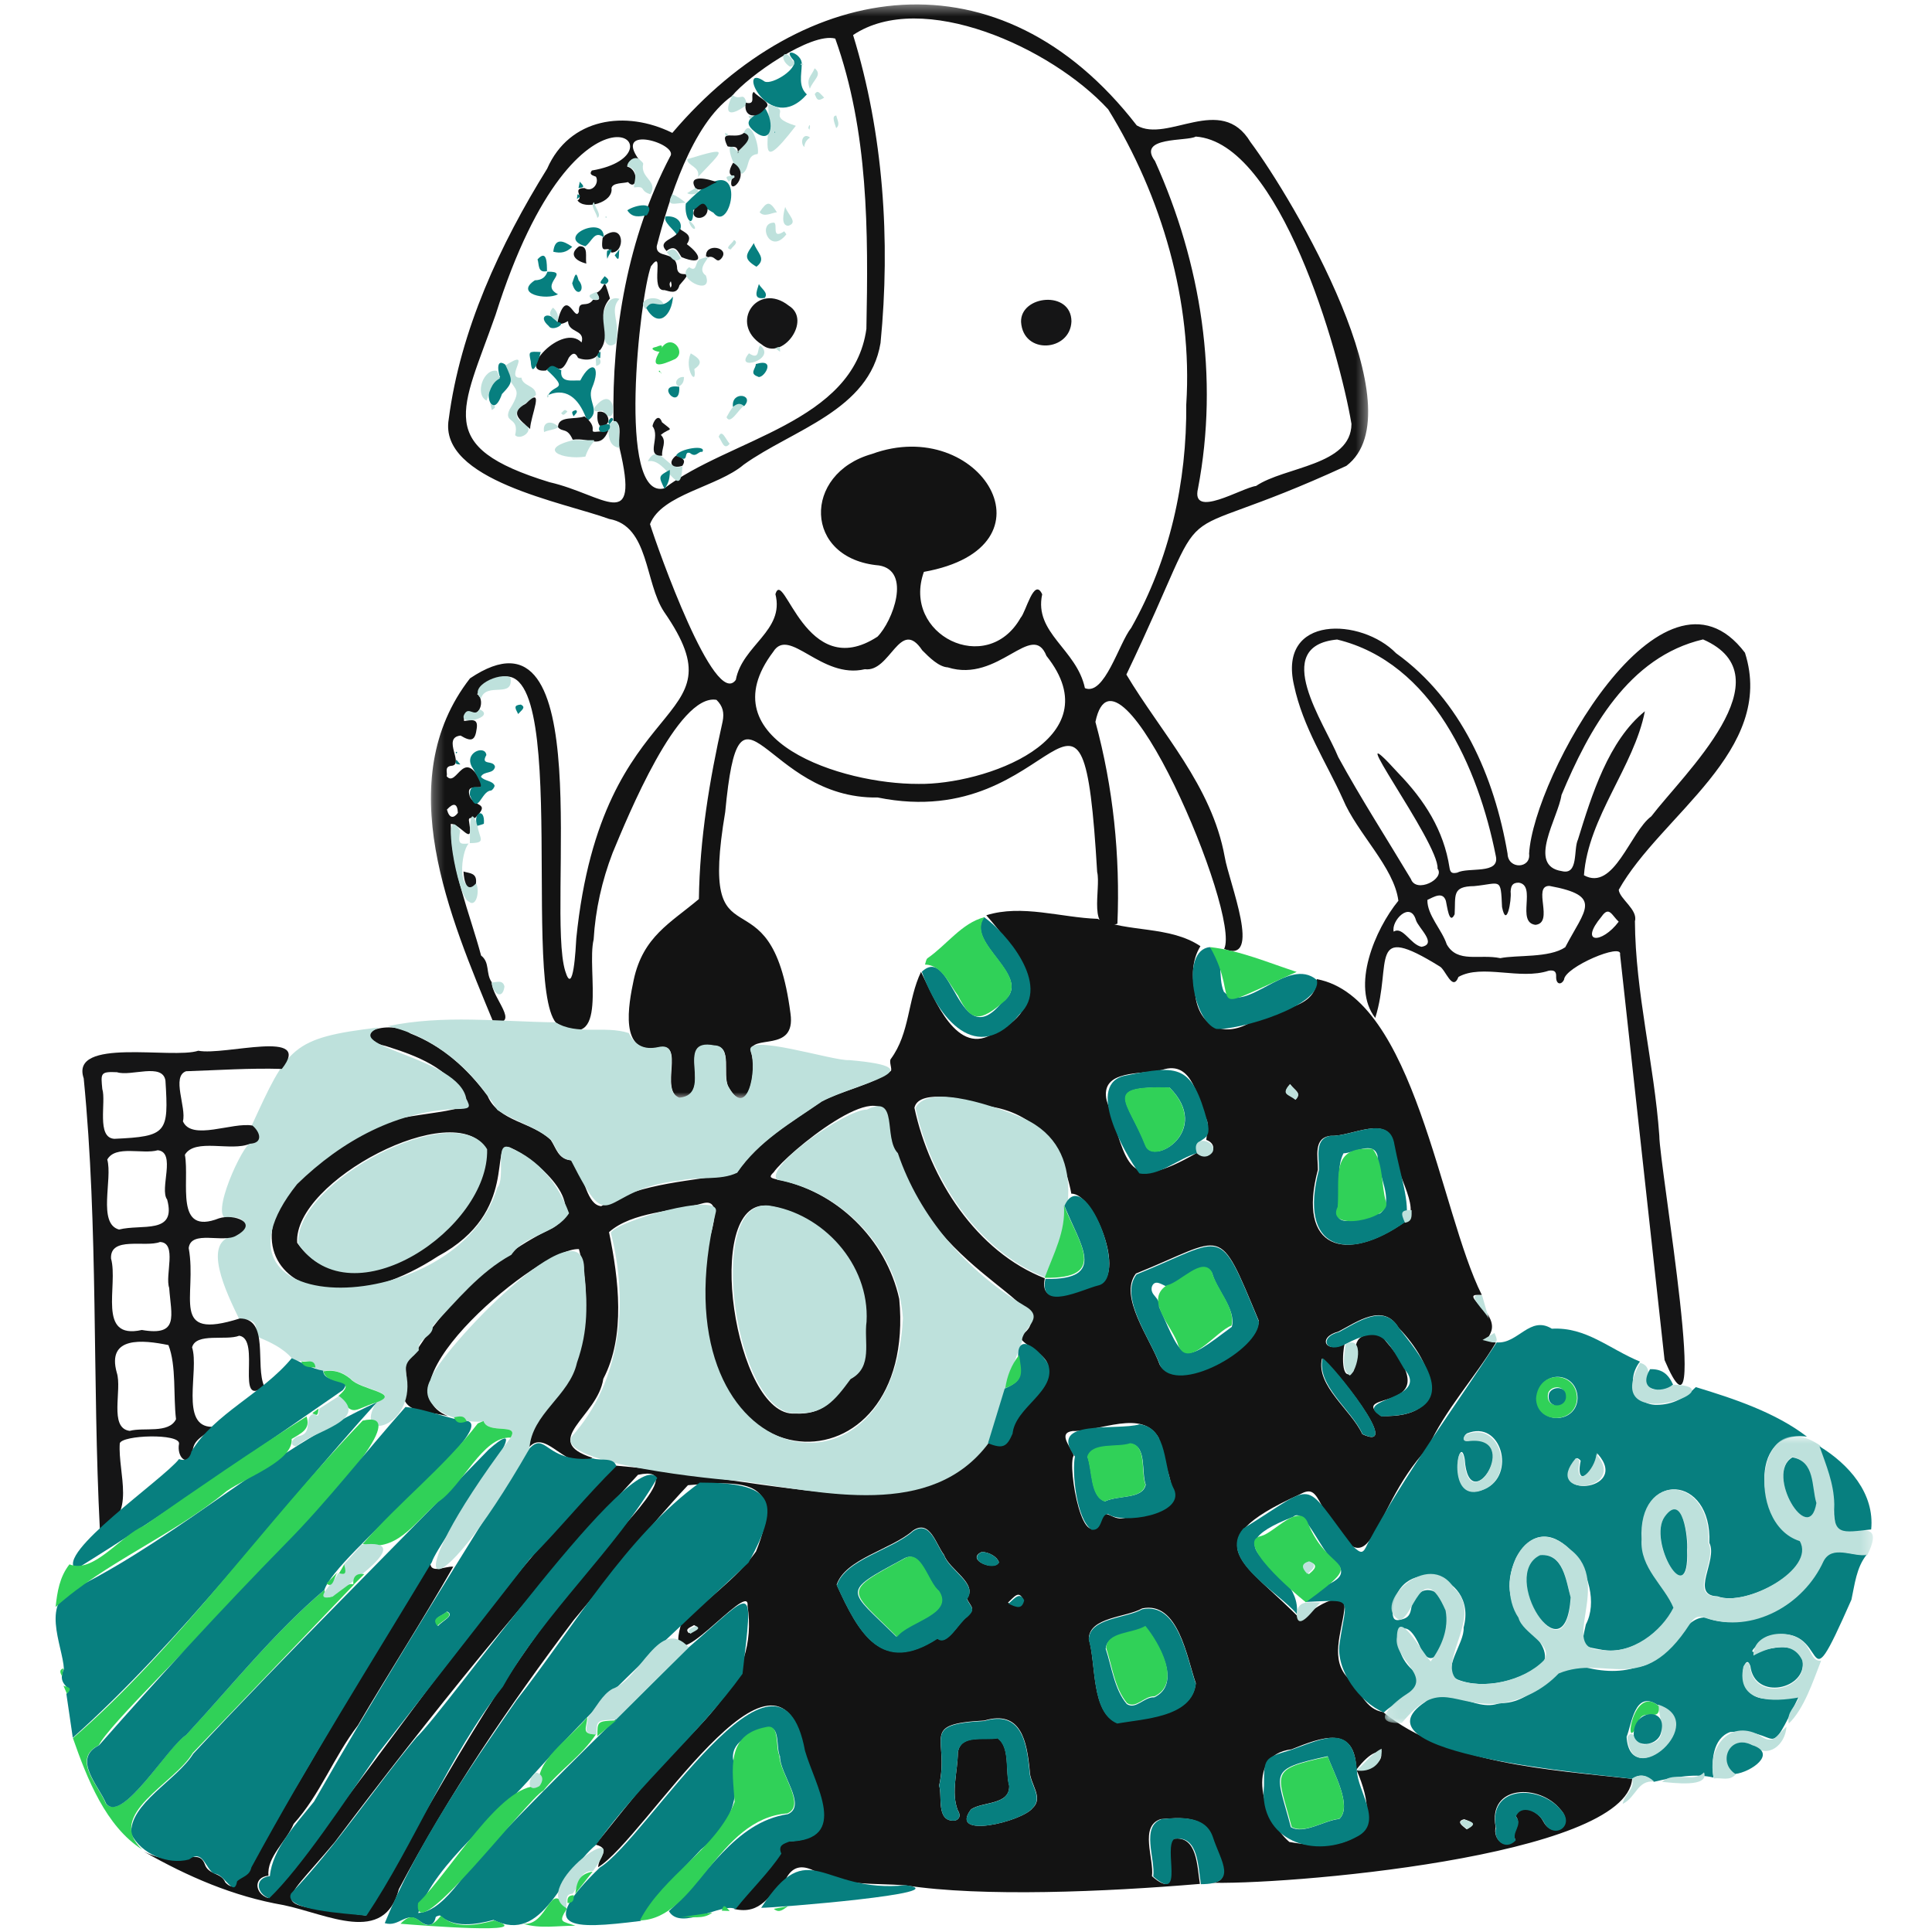
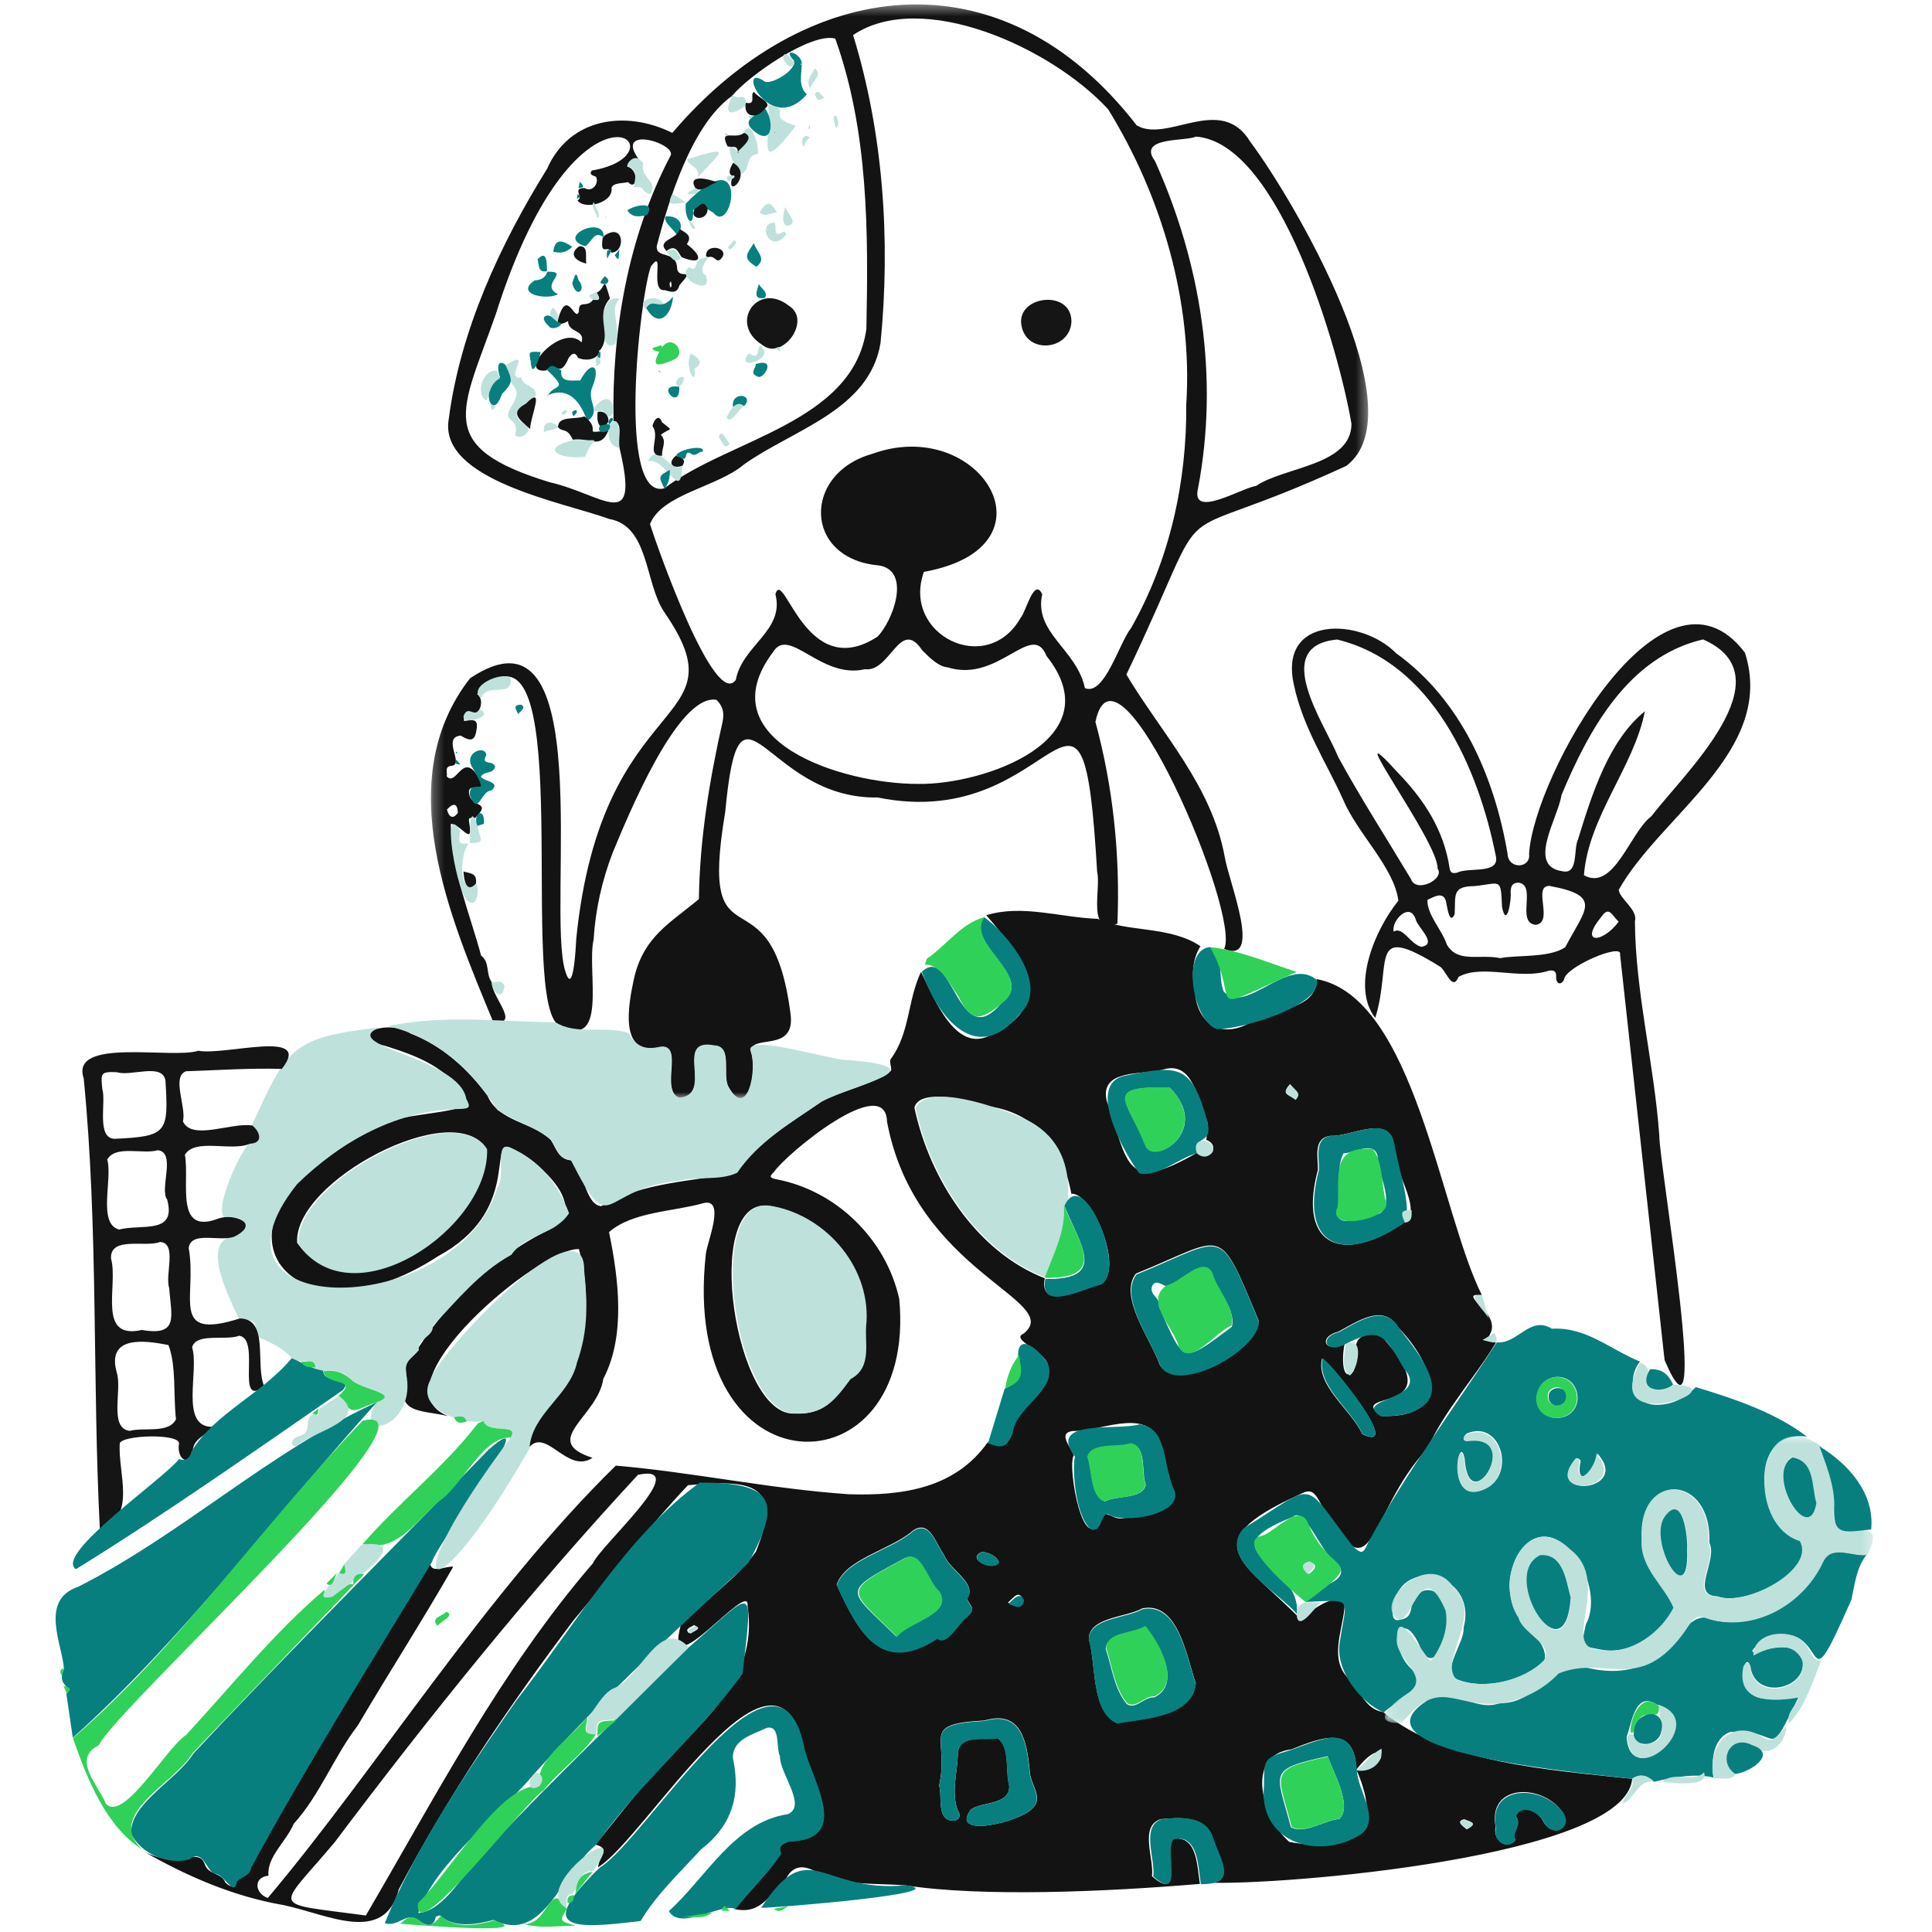
<svg xmlns="http://www.w3.org/2000/svg" width="218" height="218" viewBox="0 0 166 176" fill="none">
  <style>.B{fill:#077f7f}.C{fill:#bee1dc}.D{fill:#151516}.E{fill:#30d158}</style>
  <path d="M57.757 148.775c.331-.257 1.07-.477.466-.734-.304.21-.894.33-.466.734zm70.861 17.875c.91-.529.489-.662-.239-.923-.754.197-.202.564.239.923zm-41.795-20.653c.786.415 1.189.519 1.372-.315-.396-.83-.805-.206-1.372.315zm25.705-47.232c-.829.945-.136.884.486 1.393.592-.608-.062-.802-.486-1.393zm-28.076 42.607c-1.545.677 1.125 1.805 1.546.947-.14-.482-.845-.905-1.546-.947zm30.978-17.608c-.579 2.477 2.667 4.671 3.676 6.888 3.81 1.764-2.714-6.29-3.676-6.888zm15.823 42.681c-.277 1.069.836 2.15 1.79 1.138-.428-.712.691-1.422.013-2.157.433-1.168 2.042-.5 2.55.526.891 1.649 2.866.276 1.542-1.118-1.905-2.366-6.653-2.269-5.895 1.611zm-50.702-3.773c.322.876-.331 3.34 1.442 3.174.437-.103.547-.489.259-.936-.637-1.621.002-3.554.006-5.272.27-1.697 2.382-1.073 3.616-1.305 1.173.811.692 3.016 1.066 4.334.061 1.786-2.395 1.43-3.479 2.158-2.107 2.767 4.676 1.11 5.6-.109 1.055-.967-.248-2.209-.255-3.406-.258-2.631-.748-5.58-4.138-4.575-6.003.323-3.136 1.512-4.118 5.937zm12.266-30.076c-.639.866.957 10.011 2.614 5.358.664-.246 1.148.74 2.339.225 6.124-.429 3.591-3.003 2.777-7.202-1.495-2.651-5.376-.548-7.816-.617-1.441.171-.145 1.479.086 2.236zm11.118 20.738c-.82-2.34-1.587-7.499-4.884-6.813-1.439.834-4.841.775-4.864 2.782.685 2.291.19 6.644 2.59 7.642 2.414-.433 6.815-.556 7.158-3.611zm-23.543-4.089c.885.729 1.94-1.468 2.709-1.982.813-.743.365-.845-.024-1.631 1.053-1.377-1.624-2.646-2.07-3.982-.738-.934-1.275-3.279-2.835-2.224-1.964 1.736-6.176 2.569-6.954 4.941 2.025 4.446 4.102 8.179 9.175 4.878zm29.271-28.944c-3.772-9.036-2.911-7.613-11.183-4.284-1.63 2.093 1.353 5.982 2.169 8.311 1.566 2.729 9.113-1.486 9.014-4.027zm-70.416-15.668c-2.821-4.736-17.541 2.939-17.174 8.581 4.898 7.062 17.378-1.417 17.174-8.581zm28.176 24.136c2.447.125 3.477-1.085 4.957-3.113 2.067-1.099 1.196-3.402 1.453-5.236.285-5.268-4.027-9.892-8.928-10.585-5.957-.576-2.942 19.334 2.518 18.934zm-39.095 45.727c6.362-10.876 12.329-22.404 20.698-32.103.706-1.639 9.211-9.124 4.093-8.042-9.841 10.617-18.92 21.905-27.63 33.472-5.274 6.305-6.128 5.459 2.838 6.673zm61.851-58.048c-.594 2.98 3.375.912 4.824.569 2.664-.7-.341-8.363-2.407-8.272-.77-4.196-3.241-7.439-7.691-7.984-1.528-.542-6.199-1.69-6.603.155 1.392 6.506 5.666 13.117 11.876 15.532zm32.832-5.157c1.652-1.166-1.339-4.973-1.035-7.02-.436-2.839-3.883-.705-5.73-.804-1.648.16-1.173 1.914-1.188 3.091-1.935 7.247 2.538 8.567 7.953 4.733zm-4.452 49.928c-.116-4.158-3.179-2.955-5.911-1.859-4.424.553-2.508 6.492-.187 8.438 5.698 1.011 8.719-.578 6.113-6.57 3.27-.019 2.729-3.578-.015-.009zm-14.517-56.202c1.066.961 2.245-.652.847-1.176.034-.585.226-1.216.071-1.744-.891-1.925-1.263-5.564-4.083-4.638-1.796.468-5.726-.1-5.059 2.805 2.005 5.83 1.655 8.525 8.224 4.753zm13.46 17.399c-.212.663-.392 3.658.783 2.524.46-1.285-.363-2.962 1.187-3.321.955-.396 1.178-.323 1.743.52 6.027 6.913-3.697 4.395-.412 6.859 6.545.211 4.818-4.714 1.598-8.048-1.369-2.293-3.761-.545-5.472.353-1.957.513-1.168 2.055.573 1.113zm-13.192 49.203c-8.602.725-19.829 1.207-26.832.131-2.756-.22-5.595.101-8.176-1.259-1.073-.565-2.019-.613-2.685.627-1.52 1.453-2.254 3.346-4.73 2.787 1.315-1.678 3.047-3.327 4.183-5.068-.344-.79.263-.912.721-1.099 5.577-.154 2.346-5.152 1.44-8.306-2.355-12.675-14.471 8.095-18.743 10.666.05-.974 1.217-1.692-.239-2.059 1.712-2.095 3.357-4.249 5.153-6.269 4.15-4.712 9.765-8.467 8.697-15.495.262-2.511-7.711 7.666-6.09 1.804 2.141-2.283 5.115-4.239 6.862-6.745 2.579-6.398-.705-6.508-6.199-6.036-3.662 3.888-6.956 8.195-10.406 12.284-5.873 7.792-11.371 15.869-15.928 24.514-1.337 5.134-6.502 2.282-10.506 1.453-4.578-.793-8.71-2.589-12.73-4.876 3.284 1.662 4.901-.477 5.541 1.12.334 1.049 1.496.748 1.888 1.696.426.43.847.557.898-.201 6.442-8.89 11.535-19.705 17.768-29.097-.102 1.297 1.307.462 2.096.528-2.789 4.886-5.844 9.616-8.695 14.462-2.217 2.894-3.426 6.296-5.848 8.972-.64 1.57-2.479 3.034-2.287 4.715-1.412.137-1.257 1.62-.067 2.032 9.869-11.694 19.871-27.806 31.701-39.384 7.028.598 13.986 2.111 21.239 2.606 4.895.155 9.681-.538 12.645-4.736 1.32.512 1.695.371 2.227-.869.26-2.455 4.054-3.831 3.213-6.309-.403-1.182-3.399-2.202-2.178-2.714 3.786-3.007-9.871-5.528-12.435-19.306-.132-4.559-9.185 2.917-10.324 4.602-.418.394-.354.496.178.626 5.52 1.014 10.07 5.487 11.259 10.925 1.677 17.94-20.069 17.99-17.619-4.117.098-.999 1.84-5.114-.211-4.623-2.745.782-6.498.776-8.61 2.644.88 4.255 1.525 9.469-.52 13.36-.512 3.487-5.825 5.635-.983 7.2-2.299 1.534-4.252-2.881-5.834-.892.19-3.201 3.674-4.824 4.337-7.846 1.092-3.505 1.195-6.789.259-10.276-3.474-.207-18.755 12.499-11.921 15.214-2.493-.6-4.889-.146-3.813-3.555.007-.876-.321-1.552.688-1.994 2.839-4.701 7.413-9.116 12.672-11.597 3.335-2.085-1.515-6.284-3.922-7.336-1.964-.528.97 5.857-6.537 9.915-13.733 8.959-22.773-3.504-6.234-11.453 1.562-1.757 10.015-1.398 8.763-2.894-1.606-2.865-4.418-3.89-7.31-4.806-3.922-.916.244-2.544 2.258-1.144 2.942 1.152 5.187 3.181 7.034 5.69.999 2.36 4.087 2.364 5.764 4.027.488.725.655 1.712 1.789 1.838.182.02.364.366.482.595.821.971 1.013 3.473 2.317 3.588 3.825-2.21 8.245-2.234 12.342-3.055 1.968-2.884 4.943-4.563 7.712-6.481 2.017-1.061 4.477-1.441 6.329-2.781.141-.18-.177-.817-.011-1.081 1.761-2.372 1.527-5.378 2.762-7.946 1.219 2.429 3.272 7.887 6.721 5.527 5.687-2.584 2.092-7.397-.775-10.684 3.249-1.018 6.81.214 10.133.325 2.696 1.25 6.558.606 9.374 2.491-.8 1.306-.795 2.781-.491 4.228.207 2.729 2.245 4.177 4.812 2.85 1.962-1.493 6.237-1.056 6.279-4.077 8.916 1.666 11.22 21.18 15.031 28.767-.474.024-1.211-.149-.432.693 3.146 2.87-.447 3.362 1.72 3.652-1.95 3.241-4.626 6.095-6.221 9.62-5.581 5.933-4.794 14.251-9.869 4.808-.539-.954-.892-1.087-1.818-.582-9.937 4.48-4.772 6.222.218 11.472.548-.953 4.124-3.161 3.882-1.049-.228 2.119-1.397 4.686.454 6.408.989 1.018 1.446 2.732 3.077 2.98 5.748 4.698 15.097 5.249 22.685 6.083-.536 7.149-32.184 9.754-38.764 9.452 2.821.235.966-2.631.487-4.162-.671-1.955-2.97-1.773-4.671-1.62-1.978.648-.581 3.602-.795 5.202 2.94 2.552.884-2.684 1.941-3.404 2.223-.343 2.164 2.586 2.43 4.103z" fill="#131313" />
  <mask id="A" mask-type="alpha" maskUnits="userSpaceOnUse" x="34" y="0" width="86" height="101">
    <path d="M34.257.405h85.378v99.667H34.257V.405z" fill="#fff" />
  </mask>
  <g mask="url(#A)">
    <path d="M56.112 25.621c-.176.222-.109.36-.031.587.161-.192.086-.349.031-.587zM35.715 73.751c.221.82.611.825.998.299-.04-.867-.395-.96-.998-.299zm42.939-2.339c5.933.098 17.774-4.007 11.677-11.66-1.308-3.28-4.358 2.509-8.993 1.043-.807-.044-1.669-.89-2.323-1.552-2.036-3.052-2.9 2.037-5.227 1.72-3.979.944-6.894-3.935-8.351-1.584-6.112 8.082 6.269 12.067 13.217 12.032zm25.274-58.97c-.758.456-5.392-.035-3.712 2.228 4.206 9.327 5.846 19.716 3.92 29.822-.683 2.835 3.976-.053 5.285-.222 2.617-1.771 8.672-1.849 8.694-5.656-1.106-6.577-6.534-25.641-14.187-26.172zm-.861 24.37c.595-9.313-2.247-18.964-7.116-26.853C90.748 4.294 78.96-.999 72.714 3.192c2.758 8.941 3.418 18.709 2.5 28.054-1.018 6.155-8 7.89-12.457 11.077-2.387 2.04-7.476 2.685-8.543 5.422.686 2.182 5.891 16.911 7.817 14.188.593-3.157 4.463-4.468 3.607-7.81.77-2.518 2.728 8.156 9.298 3.876 1.39-1.402 3.12-6.001.14-6.489-6.89-.597-6.984-8.367-.648-10.154 9.854-3.606 17.291 8.487 4.735 10.74-2.043 5.729 5.748 9.603 8.815 4.181.475-.493 1.222-3.746 1.963-2.139-.774 3.534 3.144 4.994 3.892 8.55 1.792.73 3.093-4.09 4.219-5.497 3.516-6.224 5.072-13.274 5.013-20.379zm-52.178 1.53c-.158-8.1 1.297-16.724 5.155-24.081.86-1.133-5.246-2.994-2.821.303-.48-.36-1.09.251-1.08.619 1.11.268.897 2.309.066 1.405-.441.131-1.394.037-1.504.547.197 1.337-2.471 2.025-3.097 1.122.617-.297-.56-1.131.641-1.123.714.437 1.369-.468 1.038-1.038-.29-.124-.661-.176-.373-.562 8.912-1.502-1.19-10.848-8.771 13.151-3.079 8.776-5.658 11.995 4.911 15.24 4.972 1.135 8.271 4.821 6.382-3.117-.238-.73.428-2.282-.548-2.465zm4.631 6.143c5.92-4.512 17.22-5.965 18.406-14.524.179-8.873.189-17.995-2.837-26.446-2.197-.598-7.916 3.401-9.41 5.23-3.675 2.615-5.758 9.476-6.851 13.679-.085 1.222 1.821.296 1.858 2.061.196 1.087 1.777-.28.208 1.5-.226.918-.976.515-1.355.445-1.419.134.092-3.948-1.239-2.173-1.028 2.792-3.114 21.362 1.22 20.228zm41.274 39.661c-2.823 1.089-1.47-3.195-1.846-4.71-1.376-23.263-3.372-3.415-19.987-6.786-10.412.169-12.552-12.855-13.896 1.322-2.512 14.947 4.153 4.526 5.947 18.359.521 3.682-3.697 1.78-3.6 3.499.612 1.601-.298 6.358-2.059 3.163-.576-1.114.422-3.662-1.254-3.717-3.786-.73.031 4.455-3.181 4.762-1.906-.698.584-5.182-1.934-4.602-3.63.733-2.719-3.969-2.254-6.176.851-3.948 3.341-5.17 5.937-7.359.075-5.468.962-10.828 2.157-16.151.172-.831.023-1.432-.556-1.996-3.508-.61-8.095 10.659-9.461 13.941-.968 2.524-1.568 5.179-1.728 7.892-.673 2.806 1.494 10.591-3.423 7.595-3.344-3.934 2.072-39.441-7.195-29.952.565.331.461 1.568-.249 1.778-.53-.331-1.034-.111-.935.674.705-.091 1.282-.253 1.154.656-.144 1.139-.473 1.272-1.474.671-1.775.19.458 2.721-.887 2.758-.613.113-.277.625-.38.946.954 1.132 1.578-3.029 3.318.961-.679.147-1.485-.181-1.244.758.298 1.14 2.044.589.511 2.085-.621-.027-.605-.029-.512.553.346 2.094-.848-.07-1.698-.009.003 4.116 1.763 8.235 2.762 11.987.827.637.404 1.63.967 2.428.023 1.454 2.682 3.876.156 3.662-3.956-9.573-9.38-22.022-2.134-31.342 11.828-7.949 6.928 20.994 8.675 26.661.738 2.449.96-2.122 1.01-2.984 2.337-23.028 15.385-19.055 7.998-29.732-1.777-2.664-1.351-7.831-5.004-8.465-4.096-1.506-15.573-3.53-14.616-9.095 1.052-8.094 4.675-15.907 8.965-22.814 2.034-4.636 7.161-5.365 11.404-3.261 11.962-14.08 29.834-16.806 42.308-.68 2.814 1.643 7.669-2.945 10.353 1.506 3.928 5.258 15.274 24.542 8.742 29.507-17.791 8.195-11.335.801-20.04 19.011 3.155 5.295 7.782 10.101 8.961 16.623.388 2.308 3.484 9.823-.057 8.373 1.602-3.105-9.82-29.836-11.724-20.683 1.627 5.978 2.261 12.202 2.004 18.382z" fill="#131313" />
  </g>
  <path d="M135.026 127.382c.048 2.432 3.608 2.357 3.687-.017-.03-2.485-3.466-2.683-3.687.017zm-6.591 5.563c-.498-2.834-1.782 4.301 1.814 2.697 2.895-1.245 1.518-6.366-1.615-5.06-.379.266-.36.673.148.621 5.079-.662.03 7.397-.347 1.742zm12.13-.482l-.097-.056c.288 1.262-2.07 3.601-1.476.684.004-.085-.274-.283-.348-.252-3.207 3.754 4.956 3.083 1.921-.376zm-19.501 23.543c-2.216-.941-4.395-3.868-4.03-6.31.633-4.285 1.383-3.938-3.127-3.763.439-1.538 3.993-1.579 3.129-3.242-1.596-.888-3.141-5.529-4.229-4.512-8.286 3.211.81 4.093.334 8.857-1.627-1.995-7.294-4.998-4.882-7.788 6.881-4.231 5.196-4.638 9.968 1.599.793.724.932.735 1.374-.251 3.434-6.391 7.838-12.27 11.749-18.31 1.914.176 3.021-2.484 5.018-1.244 3.126-.172 5.208 1.829 8.028 2.996-1.349 1.754-.441 3.959 1.514 3.942 1.488-.008 2.589-.628 3.577-1.618 3.475 1.055 7.241 2.305 10.12 4.512-5.538-.716-4.604 8.053-.575 9.501 1.517 2.531-4.919 6.049-7.564 5.049-2.583-.091.062-3.295-.752-4.875.284-6.24-6.435-6.637-6.097-.326-.17 2.61 2.081 4.208 2.906 6.229-1.064 2.133-3.805 4.348-6.592 3.839-1.982-.362-1.911-.283-1.464-2.31 2.086-3.903-3.299-11.603-6.357-6.058-2.379 5.238 3.127 6.794 2.599 9.338-1.847 1.894-5.583 2.717-7.966 1.727-1.526-.84.705-3.292.585-4.719 1.394-5.139-6.387-6.816-6.459-1.22.048.395.17.628.682.512.563-.127.869-.297.989-.954.408-2.507 2.839-2.202 3.223.102.358 1.464-.857 6.185-2.292 3.565-1.722-4.282-3.26-.399-.853 1.803 1.774 1.714-1.535 2.866-2.556 3.929zm-63.353-5.909c6.044-5.188 5.927-6.3 4.931 2.384-3.946 5.486-9.395 9.976-13.341 15.574-3.22 2.652-4.791 9.112-9.342 6.846-1.561.426-3.627.762-4.877-.404-.015-.025-.373.073-.389.152-.245 1.176-1.172.587-1.469.342-1.221-.966-1.846.609-3.173.2 2.929-7.168 7.558-13.896 11.992-20.289 5.194-6.641 10.028-14.998 16.706-19.843 6.534.002 7.634 1.514 4.432 7.303-6.716 6.247-13.231 12.238-19.407 19.106-3.336 3.99-9.103 8.17-10.677 12.801 2.682-.174 4.69-4.77 6.969-6.543 5.77-6.041 11.705-11.76 17.645-17.629z" class="B" />
  <path d="M142.458 83.964c-.631-.589-.87-1.455-1.555-.473-2.09 2.493.011 2.525 1.555.473zm-17.962 2.288c1.471-.256-.28-1.709-.506-2.429-.52-1.794-2.28.067-2.028 1.048.83-.53 1.528 1.179 2.534 1.381zm7.176 1.033c1.521-.309 4.454 0 5.918-.994 1.8-3.453 3.486-4.68-1.438-5.586-1.595-.028.458 3.359-1.275 3.546-1.784-.225.132-3.586-1.517-3.842-.626-.008-.717.341-.747.823.099.797-.376 3.412-.782 1.395-.117-2.764-.112-2.138-2.547-1.904-2.047.024-1.669.846-1.771 2.564-.496 1.054-.685-.782-.797-1.218-.285-.901-1.123-.345-1.685-.09-.032 1.378 1.329 2.718 1.762 4.05.986 1.741 2.97.858 4.879 1.256zm18.471-29.036c-6.801 1.587-10.397 8.203-12.896 14.177-.296 2.063-3.177 6.444.032 6.932 1.551.386 1.036-1.986 1.473-2.889 1.249-4.048 2.784-9.007 6.091-11.675-.976 5.035-5.161 9.641-5.549 14.94 2.735 1.511 4.218-3.961 6.135-5.367 2.968-3.889 12.481-12.725 4.714-16.118zm-33.336.01c-6.144.586-1.141 7.628.107 10.717 2.065 3.776 4.404 7.402 6.616 11.098.472 1.349 3.137-.009 2.426-.948.188-2.332-9.46-15.171-3.551-8.672 2.351 2.435 4.12 5.176 4.642 8.589.072.472.243.55.697.454 1.026-.532 3.917.194 3.519-1.527-1.59-8.01-5.771-17.611-14.456-19.711zm3.475 34.474c-2.223-2.854-.032-8.064 2.106-10.677-.384-3.057-3.764-6.152-5.059-9.267-1.515-3.355-3.634-6.519-4.449-10.367-1.483-6.459 6.161-6.142 9.299-2.915 5.928 4.256 8.957 11.243 10.154 18.256.046 1.47 2.146 1.374 1.963.006.402-7.013 12.164-28.221 19.665-18.307 2.845 8.926-7.694 14.808-11.499 21.599.081.829 1.766 1.807 1.475 2.86.037 6.475 1.755 13.003 2.221 19.533-.004 2.677 4.859 30.762.48 20.442l-4.055-36.941c.269-1.11-5.027 1.13-5.103 2.284-.24.515-.751.478-.72-.304.018-.481-.234-.573-.672-.508-2.611.876-6.076-.636-8.224.566-.548 1.392-1.176-.679-1.713-.955-6.612-4.095-4.291-.354-5.869 4.694z" class="D" />
  <path d="M29.544 93.595c-3.847 1.729 7.335 2.702 7.937 6.535.397.706.312.843-.483.891-5.754.059-10.873 2.898-14.931 6.85-10.162 12.732 14.701 12.309 18.231.318.828-.884-.329-4.372 1.188-3.63 2.666 1.115 4.369 3.303 5.352 5.965-1.303 1.989-3.903 1.844-5.257 3.786-2.908 1.593-4.99 4.202-7.158 6.475.087 1.023-1.456 1.116-1.272 2.223-.809.924-1.419.989-1.092 2.464.699 4.678-4.951 5.981-2.787 2.27 2.424-.869-1.511-1.151-2.338-2.158-.792-.648-1.529-.841-2.456-.682l-.794-.281c-.202-1.067-1.39-.333-2.07-.857-.895-1.031-2.108-1.545-3.325-2.055.239-1.416-.357-1.474-1.522-1.594-1.072-2.217-3.55-7.204-.325-7.538 1.24-.469 1.051-1.799-.295-1.656-2.446.931.609-5.939 1.535-6.709 1.221-.045.96-1.065.237-1.656 3.293-7.16 3.599-8.01 11.625-8.961zm16.069-.462c1.963 1.21 4.468.258 6.674.978.553 1.123 1.389 1.549 2.663 1.279 2.52-.594.027 3.924 1.936 4.607 3.215-.303-.607-5.504 3.184-4.768 1.681.058.677 2.601 1.257 3.722 1.758 3.187 2.676-1.546 2.06-3.167-.653-1.762 7.599.909 8.971.788 8.335.719.617 2.134-2.489 3.775-2.769 1.919-5.745 3.6-7.713 6.485-1.538.751-3.586.307-5.266.728-7.415.705-6.053 5.647-9.875-1.856-1.135-.127-1.302-1.114-1.79-1.84-1.388-1.226-3.372-1.721-4.917-2.753-2.268-3.632-5.649-6.673-9.97-7.632 5.047-1.059 10.172-.408 15.274-.346z" class="C" />
  <path d="M145.998 155.316c-2.09-1.403-2.358 1.801-2.82 2.903.297 5.098 7.666-1.369 2.82-2.903zm-2.323 6.731c-3.3-.447-26.044-2.214-18.811-7.028 1.896-1.884 4.367 1.056 6.762.128 3.095.112 4.659-3.323 7.281-3.396 1.717.495 3.526.695 5.274.104 2.918-.362 4.02-4.665 6.191-4.498 1.575.619 3.252.446 4.78.012 2.725-.773 4.69-2.647 5.921-5.183.797-1.548 2.641-.376 3.986-.573-.951 1.174-1.096 2.731-1.398 4.112-4.809 10.904-1.558 1.613-7.725 3.386-4.019 3.407 2.438-.973 3.268 2.141.455 2.621-4.36 3.717-4.749.529-.4-1.164-.892.725-.635 1.242.566 2.572 3.258 1.556 5.054 1.519-3.086 6.355-1.431 2.841-6.261 3.242-1.596.567-1.731 2.698-1.526 4.145-1.523-.375-3.444-.083-5.425.39-.598-.557-1.242-.782-1.987-.272zM34.342 142.305c-5.55 9.227-11.313 18.348-16.446 27.82-.156.76-.795.817-1.294 1.247-.284 1.595-1.173-.736-2.088-.68-.838-.471-.99-2.277-2.296-1.298-1.933.516-4.363-.519-5.258-2.319-.21-2.756 4.166-4.923 5.644-7.312 8.803-9.428 17.966-18.465 26.92-27.719 5.357-4.668-4.623 8.38-5.182 10.261z" class="B" />
  <mask id="B" mask-type="alpha" maskUnits="userSpaceOnUse" x="121" y="130" width="45" height="27">
    <path d="M121.157 130.84h44.464v26.127h-44.464V130.84z" fill="#fff" />
  </mask>
  <g mask="url(#B)" class="C">
    <path d="M148.729 141.238c.095-1.055-.387-5.313-2.09-3.02-1.615 2.187 2.305 8.737 2.09 3.02zm11.677-4.348c-.445-1.48-.101-3.797-2.142-4.162-2.503 1.454 1.482 8.256 2.142 4.162zm-22.302 8.676c-.415-1.502-.65-4.09-2.749-3.904-3.751 1.803 2.252 11.589 2.749 3.904zm27.005-3.907c-1.341.192-3.202-.967-3.993.572-1.796 3.958-6.435 6.609-10.72 5.172-.728-.286-1.064-.068-1.467.552-4.351 6.736-7.577 2.695-11.94 4.495-1.44 1.505-3.247 2.407-5.372 2.741-4.333.374-5.418-2.468-8.92 1.771-3.16.114-.701-1.921.688-2.799 2.01-1.535-1.473-3.06-1.13-5.029.057-2.796 2.284 1.432 3.08 2.215.982-1.33 1.667-2.95 1.354-4.634-2.122-4.906-2.95.773-4.211.852-2.63-1.297 2.674-6.593 4.981-2.896 2.731 2.466-1.465 6.549.208 8.317 2.385.989 6.119.167 7.965-1.726.994-1.446-1.923-2.428-2.302-3.89-2.285-3.354.621-10.116 4.783-6.17 3.862 3.049-1.23 9.105 2.74 9.091 2.787.509 5.527-1.704 6.59-3.834-.828-2.017-3.07-3.618-2.903-6.223-.355-6.285 6.393-5.919 6.094.327.823 1.578-1.843 4.778.751 4.869 2.698.985 9.048-2.501 7.564-5.044-5.057-1.59-3.956-12.655 1.874-8.699.507 1.577 1.294 3.415 1.3 5.242-.909 4.94 5.277.046 2.986 4.728z" />
  </g>
  <path d="M4.318 99.199c.373 1.185-.566 4.452 1.101 4.544 4.817-.215 4.949-.556 4.653-5.299-.253-1.663-3.156-.355-4.413-.768-1.537-.074-1.473.107-1.341 1.523zm5.907 10.073c-.72-.945.857-4.306-.851-4.488-1.381.397-3.855-.497-4.602.849.503 1.771-.906 5.835 1.072 6.375 2.071-.53 5.261.487 4.382-2.736zm-4.589 15.766c.516 1.572-.751 5.051 1.177 5.311 1.284-.352 3.56.278 4.222-1.061-.257-2.097.043-4.877-.69-6.754-2.346-.481-5.635-.826-4.709 2.504zm2.285-3.881c3.429.591 2.67-1.294 2.492-3.831-.407-1.156.762-4.113-.838-4.184-1.321.518-4.555-.554-4.462 1.502.688 2.453-1.335 7.442 2.807 6.513zm7.032-10.172c1.339-.432 3.711.395 1.566 1.581-1.174.709-4.129-.557-4.329 1.13.801 4.408-1.835 8.47 4.654 6.412 2.726.013 1.367 4.276 2.229 6.188-2.711 2.07-.263-4.314-2.279-4.615-1.207.475-3.927-.306-4.297 1.059.678 2.082-1.159 7.235 1.823 7.243-.576.879-1.703.994-1.775 2.264-.484 1.5-1.468.466-1.234-.74.058-.948-5.195-.782-5.4-.023-.193 2.716 1.598 6.696-1.812 7.879-.7-13.7-.129-27.474-1.474-41.128-1.279-3.774 8.07-1.725 10.439-2.516 2.397.475 10.539-2.047 7.607 1.656-2.91-.087-5.815.117-8.722.212-1.353.478.05 3.29-.286 4.56.794 1.818 4.531.045 6.336.39.723.607.986 1.597-.237 1.657-1.68.736-4.994-.552-5.919 1 .454 2.498-.989 7.407 3.11 5.79z" class="D" />
  <path d="M29.334 127.742c-9.076 10.034-17.785 21.72-27.703 30.559l-.586-4.001c.772-.613-.974-.683-.222-2.264-.111-2.163-2.289-6.273 1.294-7.483 9.534-4.831 17.519-12.404 27.217-16.811zm20.314 42.379c4.241-2.555 16.352-23.274 18.685-10.636.904 3.147 4.12 8.128-1.436 8.282-.456.187-1.061.309-.718 1.097-1.137 1.737-2.854 3.379-4.17 5.053-1.196-.67-4.992 2.056-6.077.18 3.419-3.092 5.942-8.1 10.837-8.832 1.793-.763-.764-3.719-.713-5.269-.389-.754.079-2.906-1.22-2.584-1.237.594-3.135 1.032-3.067 2.756.743 3.442-.118 6.151-2.917 8.323-1.921 2.098-4.017 4.047-5.493 6.503-6.419.8-9.575.819-3.71-4.873z" class="B" />
  <path d="M1.644 158.339c9.568-8.243 17.42-19.62 26.4-28.926 8.351-1.908-22.435 26.135-24.041 29.573-2.511 1.249-.017 3.669.64 5.318 1.59 1.796 5.569-5.167 7.291-6.236 4.123-4.443 8.033-9.349 12.627-13.239.194 1.919 1.654-.905 2.696-.484l-14.702 15.348c-1.599 2.76-8.057 5.587-4.598 8.795-3.319-2.107-5.026-6.466-6.314-10.149z" class="E" />
  <path d="M11.309 132.916c.672.261 1.038-.186 1.132-.688 2.062-3.455 6.469-5.265 9.135-8.503 1.014.438 1.734.926 2.865 1.14.035 1.279 2.856.541 1.78 1.778-7.965 5.5-16.051 11.203-24.304 16.307-2.037-1.329 8-8.222 9.393-10.034z" class="B" />
-   <path d="M53.294 174.944c2.114-4.119 7.053-6.57 8.629-10.807-.198-2.921-.84-6.099 2.861-6.806 1.308-.332.822 1.846 1.22 2.589-.039 1.545 2.496 4.522.716 5.278-6.391.486-8.255 9.625-13.426 9.746zM1.326 142.507c2.218.881 4.666-2.625 6.801-3.517 4.878-3.396 9.783-6.773 14.799-9.957.396 1.188-.503 1.526-1.358 2.054.152 1.966-3.948 3.405-5.917 4.742-4.826 4.01-11.047 6.484-15.584 10.564.145-1.386.364-2.746 1.26-3.886z" class="E" />
  <path d="M114.961 89.274c.537 2.371-7.274 4.625-9.167 4.456-2.108-.769-3.252-7.144-.592-7.451 1.419.881.681 2.652 1.282 4.056 1.997 2.216 5.84-3.318 8.477-1.061zm-50.62 84.522c4.431-6.816 5.449-1.27 13.192-2.06 4.82.714-11.951 2.073-13.192 2.06zm40.058-2.152c-.262-1.524-.207-4.476-2.413-4.129-1.05.715.991 5.997-1.927 3.426.209-1.61-1.174-4.581.788-5.234 1.689-.154 3.974-.337 4.639 1.63.722 2.235 2.384 4.309-1.087 4.307z" class="B" />
  <path d="M157.952 157.01c-.213-1.07.61-1.505.924-2.376-2.246.397-5.774.593-5.057-2.819.197-.379.526-.513.609.04.391 3.209 5.24 2.104 4.78-.531-.836-1.941-3.011-1.305-4.476-.503-.061-2.353 4.005-2.681 4.992-.649.344.466.453 1.184 1.174 1.107-.729 1.871-1.562 4.415-2.946 5.731z" class="C" />
  <path d="M165.459 139.328c-2.69.286-3.513.608-3.364-2.328-.032-1.857-.737-3.533-1.34-5.241 2.659 1.624 5.033 4.278 4.704 7.569z" class="B" />
  <path d="M113.122 88.54c-9.087 4.025-4.861 3.042-7.891-2.262 2.744.309 5.288 1.418 7.891 2.262z" class="E" />
  <path d="M151.133 162.013c-.685-2.672 1.331-5.415 4.103-3.967 1.329.973 1.525.123 2.506-.749-.099 1.673-1.714 2.972-3.044 1.697-2.087-1.069-3.249 1.553-1.57 2.631-.562.669-1.325.286-1.995.388zm-3.62-35.872c6.016.214-6.938 4.874-3.111-1.986 1.964.472-.951 3.55 3.111 1.986z" class="C" />
  <path d="M153.085 161.601c-1.663-1.073-.512-3.683 1.555-2.619 2.325.781-.18 2.465-1.555 2.619z" class="B" />
  <path d="M31.486 175.249c1.811-1.911 1.839 1.639 3.684-.735 1.236 1.245 3.297.869 4.84.43 4.207 1.321-6.891.439-8.524.305zm15.141-1.349c-.818 1.286-.393 1.092.785 1.53-1.583-.014-3.194.298-4.735-.177 2.291.206 2.399-4.209 3.95-1.353z" class="E" />
  <path d="M146.407 162.323c1.167-1.033 2.836.149 3.827-.865.481 1.41-2.84.95-3.827.865zm-2.715-.297c.749-.503 1.397-.281 1.998.268-1.553-.136-1.621 1.429-2.869 2.033.188-.926 1.109-1.286.871-2.301z" class="C" />
  <path d="M57.024 174.651l2.87-.424c-.852.682-1.906.322-2.87.424zm8.465-.761l1.291-.237c-.4.253-.767.682-1.291.237zm-4.734.168c.161-.693.338-.369.717.025l-.717-.025zm9.756-.748l1.148-.032-1.148.032zm-1.578.184l1.004-.113-1.004.113z" class="E" />
  <path d="M160.898 131.759l-1.148-.717 1.148.717z" class="B" />
  <path d="M.783 153.567c.369.124.902.177.306.717l-.306-.717z" class="E" />
  <mask id="C" mask-type="alpha" maskUnits="userSpaceOnUse" x="0" y="147" width="1" height="2">
    <path d="M.066 147.714h.135v.75H.066v-.75z" fill="#fff" />
  </mask>
  <g mask="url(#C)" class="E">
    <path d="M.066 147.714l.127.75-.127-.75z" />
  </g>
  <path d="M73.38 173.052l.861-.09-.861.09zM.783 151.989l-.131.717c-.165-.307-.294-.601.131-.717zm48.063 23.313l.574.002-.574-.002zM.225 150.123l.113.431-.113-.431zm51.061 25.094l.43-.115-.43.115zm24.246-2.486l.43-.021-.43.021zM1.003 151.558l-.009.431.009-.431z" class="E" />
-   <path d="M85.081 131.432c-5.209 7.032-15.059 4.512-22.57 3.478-1.909-.054-17.099-1.6-15.396-4.081 4.461-5.012 5.176-12.109 3.53-18.527.393-1.007 9.984-3.816 9.57-1.907-5.703 23.486 16.119 28.174 17.04 9.679-.441-6.175-5.417-11.485-11.457-12.598-1.203-1.17 6.287-6.433 8.176-6.395 2.932-1.455 1.466 2.571 2.82 3.971 1.961 5.824 6.281 10.755 11.555 13.912 2.018 1.134-.37 2.095-.243 3.258-1.212 2.987-1.966 6.122-3.025 9.21z" class="C" />
-   <path d="M24.55 144.836c-4.585 3.889-8.489 8.792-12.604 13.232-1.675 1.062-5.803 8.091-7.277 6.236-.667-1.639-3.137-4.078-.641-5.317 5.496-6.247 11.131-12.378 16.965-18.336 3.907-3.944 7.27-8.349 10.946-12.479 1.939.183 3.912 1.137 5.602 1.264 3.026.598-11.995 12.251-12.991 15.4zm10.353 3.297c.389-.493 1.582-.968.823-1.329-.447.449-1.46.546-.823 1.329zm14.126-15.276c.687.237 1.896-.139 2.113.71-2.746 2.708-5.115 5.656-7.826 8.394l-13.882 17.782c-2.986 4.298-6.979 10.37-9.917 13.192-1.157-.447-1.377-1.852.068-2.03.22-2.475 2.439-4.799 4.02-6.782 5.366-9.391 11.297-18.93 17.094-28.245 4.631-8.121 2.466-2.41 8.331-3.021zm-20.645 41.657c-1.928-.209-7.645-.486-6.869-2.021 4.213-4.43 7.526-9.538 11.42-14.218 2.846-2.656 19.839-26.906 21.937-23.63-3.784 6.523-10.218 12.176-14.059 19.009-5.007 6.375-8.019 14.252-12.429 20.86z" class="B" />
+   <path d="M85.081 131.432z" class="C" />
  <path d="M43.231 131.971c-9.025 15.763-12.777 13.777-1.708-1.007.863-1.375-2.055-.267-2.464-1.498-1.831.346-6.329-1.053-4.835-3.794.703-2.471 14.118-16.614 13.994-9.923.293 2.971.394 5.396-.658 8.392-.66 3.015-4.14 4.636-4.329 7.83zm24.305-3.234c-5.45.41-8.471-19.486-2.517-18.917 4.897.69 9.208 5.314 8.922 10.575-.258 1.831.614 4.136-1.452 5.232-1.481 2.023-2.507 3.237-4.953 3.11zm22.771-12.33c-6.226-2.409-10.508-8.995-11.905-15.481 1.209-2.377 7.704.028 9.906.98 5.923 2.769 4.106 9.778 1.999 14.501zm-50.932-11.715c.207 7.192-12.3 15.714-17.207 8.62-.375-5.661 14.38-13.379 17.207-8.62z" class="C" />
  <path d="M101.293 117.209c-.453-.188-1.121-.718-1.369.034-.154.814.748.877.665 1.811 2.296 5.172 2.031 5.255 6.627 1.816.399-1.6-1.366-3.305-1.793-4.89-.885-1.442-2.903.995-4.13 1.229zm8.385 3.178c.105 2.546-7.422 6.757-8.981 4.031-.819-2.326-3.783-6.227-2.164-8.32 8.247-3.337 7.391-4.746 11.145 4.289zm-33.029 28.7c1.044-1.373 5.276-2.036 3.846-4.158-1.036-.838-1.607-3.926-3.232-2.897-5.747 3.086-5.012 2.711-.614 7.055zm3.753.208c-5.068 3.298-7.157-.434-9.174-4.872.777-2.373 4.99-3.199 6.953-4.936 1.561-1.055 2.096 1.291 2.835 2.222.451 1.335 3.118 2.602 2.072 3.977.377.78.846.887.023 1.629-.762.517-1.829 2.706-2.708 1.98zm18.924-1.086c-1.225.719-3.46.508-3.6 1.987.546 1.646.787 3.71 1.923 5.039.84.539 1.587-.677 2.503-.611 2.565-1.242.408-4.913-.825-6.415zm4.614 5.195c-.345 3.054-4.746 3.17-7.162 3.606-2.407-.995-1.904-5.345-2.594-7.631.02-2.01 3.43-1.942 4.868-2.78 3.304-.685 4.063 4.466 4.889 6.805zm12.967-43.51c-.671 2.409 2.573.846 3.802.649 1.41-1.028-.273-3.698-.219-5.257-.369-1.395-2.119-.241-3.102-.222-.686 1.351-.252 3.3-.481 4.83zm6.15 1.397c-5.383 3.839-9.823 2.518-7.9-4.74.015-1.178-.459-2.938 1.179-3.095 1.835.095 5.26-2.036 5.692.804.556 2.92 1.447 5.276 1.029 7.031zm-27.395 25.476c1.266-.591 3.427-.176 3.711-1.515-.419-1.104.128-3.571-1.388-3.724-1.169.405-3.476-.145-3.903 1.212.45 1.185.24 3.591 1.58 4.027zm-2.741-4.077c-2.581-3.488 3.839-2.325 5.891-2.94 2.67.353 2.108 4.016 3.149 5.932.989 2.317-4.762 3.205-6.021 2.237-.742.026-.462 1.571-1.502 1.436-1.417-1.003-1.791-5.31-1.517-6.665zm23.024 27.296c-5.563 1.214-4.678 1.4-3.35 6.465 1.196.683 3.032-.625 4.409-.747 1.235-1.154-.548-4.248-1.059-5.718zm2.664 1.291c.057 1.913 2.418 4.736.085 5.998-3.866 2.189-9.073.435-8.548-4.593-.005-2.545-.001-2.532 2.505-3.283 2.941-1.045 5.65-2.5 5.958 1.878zm-38.055 1.414c.979-4.403-1.879-5.593 4.106-5.912 3.376-.995 3.871 1.932 4.124 4.556.008 1.192 1.306 2.429.255 3.391-.912 1.222-7.69 2.857-5.584.109 1.081-.724 3.53-.371 3.468-2.148-.371-1.313.106-3.509-1.062-4.317-1.23.229-3.336-.389-3.605 1.3-.005 1.71-.641 3.636-.007 5.25.287.445.177.829-.258.932-1.768.163-1.116-2.287-1.438-3.161zm21.002-63.608c-6.211-.153-3.797 1.157-2.184 5.285.75 1.848 6.046-1.393 2.184-5.285zm2.509 5.957c-1.712.469-3.543 2.202-5.273 1.852-1.34-1.79-5.022-8.27-1.201-8.921 4.806-.991 5.998-.938 7.385 4.158.569 2.265-1.234 1.147-.911 2.911zM78.976 88.524c2.81-2.658 3.327 7.688 7.292 2.798 3.188-2.234-3.44-5.364-1.617-7.77 1.905 1.335 6.132 6.137 3.243 8.832-3.896 4.77-7.435.376-8.919-3.861zm38.585 33.927c-1.726.942-2.528-.602-.571-1.113 1.706-.898 4.091-2.647 5.455-.354 1.721 2.231 5.339 6.39.858 7.755-.781.227-1.629.256-2.451.294-2.934-1.664 4.633-1.468 2.051-4.355-1.698-2.878-2.058-3.963-5.342-2.227zm-25.587-12.606c1.789-4.004 6.008 6.646 3.054 7.262-1.439.353-5.396 2.416-4.801-.571l.01-.027c5.777.098 3.08-3.194 1.737-6.664z" class="B" />
  <path d="M57.742 150.065l-6.619 6.587c-1.781.067-1.781.067-1.774 1.362-1.396-.016-.82-.612-.789-1.563.74-.892 1.308-2.107 2.255-2.61 2.552-.895 4.242-6.664 6.927-3.776z" class="C" />
  <path d="M85.002 131.479l1.522-4.976c1.383-.648 1.574-1.009 1.272-2.354-.404-2.997 1.696-1.474 2.678.096.854 2.497-2.981 3.884-3.231 6.358-.535 1.249-.913 1.391-2.24.876zm46.279 35.036c-.763-3.88 4.013-3.977 5.929-1.611 1.33 1.395-.654 2.767-1.551 1.118-.509-1.026-2.131-1.694-2.565-.526.682.736-.444 1.446-.013 2.158-.957 1.01-2.082-.067-1.8-1.139zm-15.795-42.79c.939.585 7.413 8.696 3.638 6.919-1-2.226-4.212-4.431-3.638-6.919z" class="B" />
  <path d="M46.561 173.796c-3.4-1.906 6.452-8.893 2.468-3.364-1.382.041-1.18 1.254-1.868 2.083-.792.021-.434.8-.6 1.281zm71.035-51.35c1.773-.914 1.086 2.464.36 2.857-.826-.566-.467-1.971-.36-2.857zm-4.474 24.61c.1-1.314 1.06-1.084 2.152-1.068-.505.473-2.061 2.792-2.152 1.068z" class="C" />
  <path d="M84.47 141.372c.694.041 1.399.478 1.535.973-.418.882-3.07-.278-1.535-.973z" class="B" />
  <path d="M104.043 105.069c-.633-1.769 1.876-1.226 1.419-.118-.312.438-.901.594-1.419.118zm14.531 56.215c.766-.649 1.372-1.544 2.285-1.978.135 1.413-1.052 2.173-2.285 1.978zm11.442-43.271l.61 2.125c-.287-.703-2.33-2.386-.61-2.125zM112.513 98.76c.441.609 1.122.809.506 1.435-.647-.525-1.367-.461-.506-1.435z" class="C" />
  <path d="M86.867 146.088c.592-.507 1.021-1.114 1.435-.306-.192.81-.612.709-1.435.306z" class="B" />
  <path d="M122.989 111.386c-.382-.863-.444-1.172.604-1.146-.008.485.105 1.033-.604 1.146zm5.675 55.237c-.448-.335-1.008-.678-.242-.861.739.243 1.166.367.242.861zm2.478-45.194c.563 1.198-.14.867-1.09.641l1.09-.641zm-73.247 27.403c-.435-.394.165-.512.474-.717.614.252-.138.466-.474.717zm72.874-28.551l.287.574-.287-.574z" class="C" />
  <path d="M68.038 5.853c-.022 1.003-.329 2.01.464 2.745-3.445 3.917-6.573-3.098-3.832-1.164.712.291 3.008-1.161 2.637-1.929-1.176-1.277.805-.654.731.349z" class="B" />
  <path d="M37.695 76.845c-.729.758-1.064 4.82.632 3.563.421.555.11 2.357-.625 1.718-1.015-.255-2.625-9.391-.784-6.459-.19 1.214-.094 1.246.777 1.178z" class="C" />
  <path d="M38.092 70.019c-.991-1.42 1.108-2.224 1.215-1.239-.578 1.01.648.404.788 1.071-.144.689-.985.352-1.286.905.289.403 1.073.346 1.246.81 0 .158-.213.446-.344.453-.898.054-1.158 2.386-1.91.413-.062-1.811 2.086.704.291-2.412z" class="B" />
  <path d="M51.088 31.281c-1.676 1.332-1.731-4.774.341-4.054-.993 1.068.163 2.146-.341 4.054zm-9.583 30.451c.296 1.954-2.171.353-2.686 1.878-1.251-1.022 1.725-2.45 2.686-1.878zm11.733-47.226c.125.143.374.307.353.425-.294 1.308 1.398 1.535.666 2.768-1.061-.323-.337-.775-1.507-.625.041-.729.496-1.595-.603-1.941-.007-.381.601-.979 1.091-.626zm5.614 9.077c1.652-.582-.694.717.452 1.516.726 2.04-2.937.188-1.52-.757.797.552.457-.605 1.068-.759zm-1.684 18.894c-.182 3.42-1.442-.865-3.156-.455 1.004-1.913 1.909 1.066 3.156.455zm1.415-26.356c.228-.956-.973-1.005-.984-1.617 3.97-1.206 3.349-.887.984 1.617zM38.49 75.13c.126 1.256.937 1.66-.691 1.679.042-.824-.118-3.827.691-1.679zm10.658-37.996c2.068-2.61 2.168 2.299.778.303-.248-.095-.898.279-.778-.303zM61.727 8.66c.797.605.984-.474 1.324.874-1.379 1.024-2.282 1.09-1.324-.874zM51.429 40.798c-1.063-.13-1.006-1.326-1.003-2.034 1.28-1.429.902 1.327 1.003 2.034z" class="C" />
  <path d="M56.684 21.429c-.265-.488-1.326-1.241-1.049-1.71 1.076-.119 1.872.674 1.049 1.71zm-2.754-1.822c-.707.126-1.326.258-1.784-.449.721-.505 2.665-.859 1.784.449z" class="B" />
  <path d="M39.808 89.5c.392-.008 1.008-.287 1.148.375-.179 1.319-1.124.561-1.148-.375zm-1.125-24.886c1.611.712-2.134 1.637-1.348.393.403-.653.894.368 1.348-.393zM56.24 17.699c.46.169.842.458 1.215.771-.897.012-1.883.463-1.215-.771z" class="C" />
  <path d="M38.49 75.231c-.485-1.173.705-1.761.593-.21.004.059-.386.139-.593.21z" class="B" />
  <path d="M53.853 28.172c-1.039-.928 1.203-1.471 1.593-.464-.624.331-1.314-.469-1.593.464zm3.171-4.625c-.657.5-.898-.174-1.291-.564.769-.658.983.07 1.291.564z" class="C" />
  <path d="M56.017 42.806c.026.654-.085 1.211-.482 1.722-.562-1.15-.562-1.15.482-1.722z" class="B" />
  <path d="M66.965 6.077c-1.085-.678-.558-1.851.225-.587.345.392.087.496-.225.587zM49.118 18.416c.041.433.75 1.189.292 1.435-.04-.438-.689-1.148-.292-1.435z" class="C" />
  <path d="M47.699 17.125l.119-.574c.377.407.494.532-.119.574zm-11.126 52.08l.365.43c-.421.006-.511-.066-.365-.43zm14.282-30.954l-.33.394c-.328-.164.245-.911.33-.394zm-3.3-20.122l.054-.43c.407.152.209.241-.054.43z" class="B" />
  <path d="M114.225 143.404c.557-.439.885-.834.148-1.092-.686.199-.669.55-.148 1.092zm-.265 2.559c-1.16-.929-6.581-5.544-4.043-6.044 1.183-.32 3.351-2.971 4.176-1.298 2 5.123 5.784 3.002-.133 7.342z" class="E" />
  <path d="M128.389 133.016c.376 5.598 5.397-2.381.344-1.725-.504.059-.525-.358-.146-.614 3.117-1.292 4.488 3.776 1.605 5.008-3.581 1.583-2.297-5.472-1.803-2.669z" class="C" />
  <path d="M136.041 126.884c-.331 1.436 1.553 1.421 1.521.27.015-1.015-1.265-.948-1.521-.27zm-1.111.507c.224-2.688 3.7-2.491 3.73-.016-.08 2.362-3.682 2.436-3.73.016z" class="E" />
  <path d="M140.425 132.476c2.969 3.417-5.02 4.075-1.881.371.072-.031.344.165.341.25-.489 2.781 1.444.754 1.54-.621zm.089-.055l-.121-.044c.041.013.089.08.121.044z" class="C" />
  <path d="M48.498 156.436c-.033.965-.606 1.531.779 1.572-1.314 1.979-3.301 3.235-4.76 5.092-1.54.839-11.995 14.68-11.43 10.257 2.944-2.857 7.538-10.915 10.987-10.643-.261-2.381 2.582-4.096 4.424-6.278z" class="E" />
  <path d="M43.844 161.458c.756.252.618.837.302 1.244-1.149.698-1.126-.707-.302-1.244z" class="C" />
  <path d="M49.421 158.158c-.007-1.364-.007-1.364 1.721-1.435l-1.721 1.435z" class="E" />
  <path d="M145.317 124.73c1.063-.03 1.646.414 2.095 1.403-1.011.837-3.306.627-2.095-1.403z" class="B" />
  <path d="M25.826 127.175c1.963-1.728-1.04-.825-1.369-2.25.931-.158 1.671.034 2.467.682.861 1.015 4.752 1.291 2.364 2.149-2.152.677-2.047 1.39-3.462-.581zm-2.087-2.59c-.498-.061-1.078.034-1.291-.574.456.142 1.219-.304 1.291.574z" class="E" />
  <path d="M29.334 127.742l.287-.287-.287.287z" class="B" />
  <path d="M146.06 155.288c4.825 1.552-2.513 8.084-2.809 2.933.678-.973.784 1.016 1.762.673 2.191-.245 1.112-2.291 1.047-3.606z" class="C" />
  <path d="M146.103 155.424c.208 1.673-1.527-.13-1.909 1.62-1.382 3.124-.503-3.767 1.909-1.62zM38.528 129.67c.183-.072.507-.236.528-.202.409 1.228 3.319.124 2.458 1.496-2.547-.133-4.385 4.395-6.609 5.869-2.33 2.11-3.848 4.587-6.863 3.823 3.307-3.819 7.434-7 10.485-10.986z" class="E" />
  <path d="M27.96 140.709c5.239-.601-1.636 3.892-2.657 4.739-2.073.506.284-1.407.488-2.138.905.243.625-.326.519-.774l1.649-1.827z" class="C" />
  <path d="M27.191 144.385c-.069-.753.256-1.089.995-.987l-.995.987z" class="E" />
  <path d="M138.086 145.528c-.503 7.6-6.567-2.077-2.778-3.86 2.123-.182 2.357 2.373 2.778 3.86zm22.382-8.606c-.672 4.093-4.73-2.708-2.181-4.159 2.078.365 1.727 2.679 2.181 4.159zm-11.776 4.297c.21 5.769-3.625-.842-2.045-3.047 1.666-2.313 2.137 1.982 2.045 3.047z" class="B" />
  <path d="M25.885 127.168c2.939 2.234-2.42 3.195-3.882 4.591-.782-.09-.318-.797.22-.929 1.369-.291.361-1.645 1.325-2.049.449.292.457.285.544-.459l1.794-1.154z" class="C" />
  <g class="E">
    <path d="M47.412 172.505c.148-1.325.522-1.801 1.578-2.009l-1.578 2.009z" />
    <path d="M46.702 173.366c-.023-.359-.028-.709.567-.718-.001.346.012.7-.567.718zm-22.676-45.05c-.091.668-.1.675-.574.412l.574-.412zm63.814-4.878c.194 1.484.591 2.339-1.26 3.013.161-1.105.556-2.119 1.26-3.013zm-3.151-39.886c-1.751 2.38 4.254 5.148 1.917 7.555-2.399 2.116-3.162 1.961-4.338-.412-.807-1.061-1.472-2.794-3.005-2.827.073-.195.09-.458.228-.575 1.737-1.192 3.132-3.226 5.199-3.741zm-58.941 59.685c-.319.395-.384 1.527-1.004 1.019l1.004-1.019zm10.616-14.123c.429-.061.895-.267 1.148.367-.454.162-.896.274-1.148-.367zm-10.01 13.405c.094.464.344 1.053-.463.801l.463-.801zm8.496 5.596c-.646-.761.381-.856.833-1.291.769.351-.439.811-.833 1.291zm57.072-38.307c1.36 3.439 4.077 6.695-1.756 6.597.819-2.231 1.926-4.209 1.756-6.597zm9.356 7.282c1.222-.239 3.234-2.675 4.116-1.233.427 1.588 2.184 3.3 1.788 4.905-1.37.479-3.895 3.993-4.827 1.84-.487-1.74-3.154-4.116-1.077-5.512zM76.72 149.119c-4.384-4.38-5.108-4 .611-7.107 1.62-1.04 2.184 2.076 3.218 2.917 1.427 2.14-2.792 2.805-3.829 4.19zm22.623-1.004c1.228 1.502 3.37 5.181.822 6.423-.912-.064-1.654 1.15-2.49.613-1.13-1.332-1.369-3.398-1.912-5.046.139-1.485 2.363-1.269 3.581-1.99zm17.516-38.183c.201-2.779-.67-5.534 3.178-5.272 1.009 1.211.77 3.38 1.244 4.899.397 1.497-5.583 2.712-4.422.373zM95.625 136.78c-1.346-.442-1.131-2.879-1.585-4.079.428-1.378 2.743-.817 3.915-1.229 1.524.154.971 2.655 1.393 3.772-.284 1.359-2.454.936-3.723 1.536zm20.339 23.243c.507 1.455 2.254 4.522 1.043 5.665-1.355.123-3.162 1.415-4.34.741-1.307-5.025-2.174-5.202 3.297-6.406zm-14.432-60.964c3.883 3.932-1.443 7.195-2.197 5.333-1.622-4.169-4.045-5.486 2.197-5.333z" />
  </g>
  <path d="M92.606 29.269c-.092 2.755-4.405 3.094-4.59.057-.064-2.429 4.562-2.91 4.59-.057zm-28.213 2.115c-3.036-1.935-.36-5.772 2.464-3.537 2.163 1.331-.64 5.106-2.464 3.537z" class="D" />
  <path d="M57.476 18.548c5.904-6.116 4.269 3.049 2.519.832-1.39-.743-.49-.904-1.851-.245.069 1.871-.838.802-.669-.587z" class="B" />
  <path d="M65.508 11.986c-.048.076-.066.097.04.093l-.04-.093zm-.551-2.465c2.509.563-.471.999 2.541 1.939-3.838 4.982-2.143.992-2.541-1.939zm-2.215 2.605c.624-1.533 1.489 1.264 1.281 1.903-1.149.119-.638 1.353-1.43 1.805-.938-.548-1.773-3.685-.387-1.999-.032.016-.069.026-.093.049.195-.111 1.713-1.438.629-1.757z" class="C" />
  <path d="M57.084 23.426c-.326-.489-.553-1.209-1.366-.558-.989-1.028 1.031-1.048 1.2-2.013.476.346 1.231.568.649 1.387 1.44 1.07 1.469 1.971-.483 1.184zm-1.758 18.087c-1.584.064-.118-1.69-.884-2.685.045-.393.545-1.266.865-.36 1.13.917.782.422-.106 1.15.605.597.021 1.269.125 1.894z" class="D" />
  <path d="M63.54 11.808c-1.072-1.014.644-1.356 1.127-2 .966 1.414.644 3.65-1.127 2zm-9.672 16.251c.662-1.063 1.26.48 2.439-1.035-.1 1.694-1.343 2.974-2.439 1.035z" class="B" />
  <path d="M55.098 32c.886-1.887 2.51.001 1.419.698-1.286.59-2.388.953-1.419-.698z" class="E" />
  <path d="M63.909 24.298c-1.356-.809-.845-1.157-.236-2.152.256.836 1.219 1.404.236 2.152z" class="B" />
  <path d="M66.637 21.343c-1.518 1.965-2.694-1.087-1.115-1.061.355.185-.281 1.584.92.789.004-.002.085.118.195.272zm-2.373 10.129c1.561 1.275-2.493 2.428-1.035.713 1.056.694.704-.47 1.035-.713z" class="C" />
  <path d="M63.85 33.165c2.018-.622.636 1.513.164 1.131-.783-.273-.142-.749-.164-1.131z" class="B" />
  <path d="M62.763 36.985c-.461.262-1.238 1.776-1.578 1.021.32-.555.835-1.69 1.578-1.021z" class="C" />
  <path d="M61.783 14.829c1.82 1.034-.568 3.263-.118 1.488.889-.527-.869.184.118-1.488z" class="D" />
  <path d="M56.594 41.51c.202-.622 2.844-1.057 2.386-.341-.37-.104-.558.575-1.124.099-.69-.233.075 1.102-1.262.242z" class="B" />
  <path d="M65.776 19.343c-.464.025-1.171.492-1.578-.014.671-1.002.919-1.056 1.578.014zm-7.85 12.846c.876.506 1.15.876.326 1.43.273 1.74-.962-.037-.326-1.43z" class="C" />
  <path d="M56.875 35.235c.139 2.35-2.31-.347-.007-.002l.007.002z" class="B" />
  <path d="M59.466 23.441c-.023-.09-.055-.102-.139-.052-.154-1.31 2.217-.868 1.399.141-.491.581-.558-.352-1.259-.089z" class="D" />
  <path d="M64.667 27.139c-1.077.187-.753-.572-.535-1.263.201.417.902.788.535 1.263z" class="B" />
  <path d="M61.472 40.427c-.534.646-.695-.251-1.004-.638.299-.772.635.238 1.004.638zm7.302-32.341c-.364-.938.132-1.135.441-1.865.727.603-.089.99-.441 1.865z" class="C" />
  <path d="M58.283 19.042c.39-.19.772-.973 1.18-.018.012 1.15-1.741 1.048-1.18.018z" class="D" />
  <path d="M62.786 36.998c-.38-.329-.662-.222-1.015.07-.197-1.495 2.024-1.153 1.015-.07z" class="B" />
  <path d="M66.53 18.847c.27.753 1.211 1.436.276 1.722-.705-.022-.419-1.191-.276-1.722z" class="C" />
  <path d="M56.569 41.515c.496.231.999.285.597.913-.846.313-1.432-.222-.597-.913z" class="D" />
  <path d="M70.08 8.894c-.603.403-.671.131-.861-.319.288-.441.445-.077.861.319zM56.826 35.202c-.518-.291-.084-.934.486-.854-.017.36-.078.663-.486.854zm.916-15.043l.088-.021c.948.764.279 1.123-.088.021z" class="C" />
  <path d="M55.168 32.041c-.293.051-1.118-.274-.505-.411.257-.016.924-.537.505.411z" class="E" />
  <g class="C">
    <path d="M71.184 10.525c.083.412.383.826-.011 1.148-.084-.319-.483-1.14.011-1.148zm-9.6 12.195c-.655-.086.139-.541.282-.861.485.269-.149.577-.282.861zm6.678-9.325c-.423-.442-.093-1.354.527-.864-.325.216-.483.487-.527.864zm-2.629 18.337c.416-.232.445-.111.426.314l-.426-.314z" />
    <path d="M68.743 11.816c-.168-.167-.083-.252-.008-.43.114.102.014.263.008.43zm-.762-5.899c-.175-.16.133-.112.234-.058l-.234.058zm.266 7.377l.082.058c-.022-.02-.1-.033-.082-.058zm-12.539 22.1c.007.044-.064.031-.094.047l.094-.047z" />
  </g>
  <g class="E">
    <path d="M55.181 33.911l.111.143c-.034-.05-.16-.095-.111-.143z" />
    <path d="M55.143 33.911c-.258-.055-.055-.282.016-.018 0 0-.016.018-.016.018z" />
  </g>
  <path d="M56.242 27.138l-.018-.084c.007.018.034.064.018.084z" class="B" />
  <path d="M50.568 27.189c-1.447 1.632.27 3.314-.943 4.757-.16.827-1.202.974-1.962.659-.302-.635-.593-.35-.847-.018-.89 2.037-1.081.193-2.085 1.168-2.761.288 1.496-4.396 3.25-2.56.347-1.198-1.209-.838-1.235-1.941-.33.177-.627.336-1.001.192.876-3.595 1.621.039 1.993-1.063-.048-1.136.735-.277 1.286-1.075.777.123.594-.229.312-.631.922-.424.546-1.814 1.23.514z" class="D" />
  <path d="M44.829 33.707c.447-.757.871-.145 1.303.021-.148 1.182.964.903 1.731.931 1.009-1.948 1.948-1.378 1.056.708-.459 1.206.912 2.118-.427 2.991-.597-1.751-1.685-3.152-3.541-2.381.511-1.016 1.953-.352-.123-2.27z" class="B" />
  <path d="M40.956 33.341c2.837-1.82-.169 1.265 1.544 1.061.111.81 1.315.678 1.325 1.576-.868.872-2.799 1.544-1.046 2.68 1.016.501-.345 1.511-.853.989.415-1.743-1.103-1.037-.507-2.337 1.423-2.296.132-1.489-.463-3.97z" class="C" />
  <path d="M48.238 37.928c1.736 1.36-.461 1.605 2.186 1.286-.728 1.775-1.61.624-3.25.84-.502-1.136-.934-.647-1.341-1.137-.001-1.08 1.608-.669 2.405-.988z" class="D" />
  <path d="M47.276 40.08c2.904.141 1.699-.462 1.048 1.518-2.112.321-4.468-.701-1.048-1.518z" class="C" />
  <path d="M44.853 24.752c2.218-.054-.799 1.165.981 2.054-1.069.574-3.988-.03-2.111-1.271.634-.02.971-.272 1.154-.806l-.023.024zm-3.826 8.459c.702 1.495.727 1.605-.301 2.686-.944 2.74-2.077-.788-.169-1.542-.117-.201-.484-1.811.47-1.144z" class="B" />
  <path d="M43.292 39.076c-.932-.835-1.931-1.458-.388-2.308 1.796-1.778.416 1.132.388 2.308z" class="D" />
  <path d="M49.992 21.621c-.847-.676-1.059.404-1.672.812-2.803-.849 1.791-2.903 1.672-.812z" class="B" />
  <path d="M40.285 33.79c.084.239.269.672.237.689-.82.431-.919 1.276-1.197 2.015-1.117-.577-.27-2.982.96-2.704z" class="C" />
  <path d="M49.906 21.631c.085-.002.13-.052.126-.142 1.873-1.312 1.967 1.523.667 1.518-.306-.843-1.056.51-.794-1.376z" class="D" />
  <path d="M44.255 32.068c-.159.718-.812 2.556-.905.855-.195-.916-.199-.915.905-.855zm2.87-6.263c.249-.714.344-1.208.58-.285.749.898-.195 1.744-.58.285z" class="B" />
  <path d="M47.759 22.437c.897-.075.531.991.657 1.574-.993-.238-1.646-.863-.657-1.574z" class="D" />
  <path d="M45.777 29.341c.999.06-.467.932-.791.359-1.101-.962.111-1.387.791-.359zm1.348-6.859c-.529.524-1.037.617-1.722.45.14-1.271.862-1.048 1.722-.45zm-2.296 2.219c-.869.189-.702-.619-.861-1.074.881-.968.851.418.861 1.074z" class="B" />
  <path d="M45.831 38.845c.057.259-.958.331-1.264.518-.183-.99.684-1.074 1.264-.518zm-.029-9.525c-.552-.416-.98-.668-.428-1.291a1.26 1.26 0 0 1 .428 1.291z" class="C" />
  <path d="M50.999 23.252l.43-.532c-.105.463.073 1.34-.43.532z" class="B" />
  <path d="M49.321 26.594c.282.44.464.825-.312.69-.641-.415-.147-.457.312-.69z" class="C" />
  <path d="M50.31 22.844c.848-.426.103.355.013.737-.049-.246-.058-.489-.013-.737zm-.111 3.033c-.815.005-.445-.269-.116-.717.27.207.55.412.116.717z" class="B" />
  <path d="M39.664 36.781c.434.204.637.278.139.574l-.139-.574z" class="C" />
  <path d="M47.261 37.928c-.237-.409-.161-.459.196-.574.258.179-.056.348-.196.574z" class="B" />
  <path d="M46.694 37.506c-.221.151-.36.467-.574.125.231-.163.288-.459.574-.125zM44.91 35.92l.043.01c.107.41-.287.329-.043-.01zm5.371-16.136c-.059.083-.094.081-.143-.011.058-.082.094-.08.143.011z" class="C" />
  <path d="M38.357 80.483c-.839.942-1.099-.263-1.132-1.091.529.176 1.264.094 1.132 1.091z" class="D" />
  <path d="M42.201 65.045c-.272-.535-.451-.799.243-.861.508.257.075.498-.243.861zm-5.623 3.443c.119.024.056.078.001.144-.086-.047-.086-.095-.001-.144z" class="B" />
  <path d="M64.717 9.852c-.8 1.111-2.058.778-1.768-.493 1.007.233.329-.771.727-.986.312.469 1.76 1.007 1.041 1.479zm-4.393 6.754c-.636.145-1.395.967-1.971.54-.796-1.332 1.248-.841 1.971-.54zm2.453-4.503c1.062.375-.198 1.305-.565 1.722-.02-.686-.626-.342-.943-.507-.807-1.666.727-.539 1.508-1.215z" class="D" />
  <path d="M61.289 16.074c.947-.26.65.037.094.477-.055-.143-.352-.411-.094-.477zm1.905-5.497l.43-.052c-.216.259-.306.466-.43.052zm-1.865 1.646c-.207.283-.239.182-.287-.12l.287.12zM49.582 32.586c.198.354.199.638-.28.751.033-.271-.193-1.171.28-.751z" class="C" />
  <path d="M49.678 32.62c-.418-.091-.266-.471.03-.574l-.03.574z" class="B" />
  <path d="M49.674 31.99c-.071.101-.135.058-.099-.069.064-.019.195-.05.099.069zm8.682-14.865c.714.399-.302.756-.757.472l.757-.472z" class="C" />
  <path d="M49.633 38.777c-.264-.385-.219-.808-.191-1.244 1.02-.3 1.492 1.414.191 1.244z" class="D" />
  <path d="M49.661 38.779c.279-.01.623-.216.869-.097.31.797-1.381.974-.869.097z" class="B" />
  <path d="M50.499 38.74l-.018-.045c.047-.004.032.014.018.045z" class="D" />
  <path d="M114.095 143.38c-.548-.57-.565-.939.157-1.148.774.272.429.687-.157 1.148z" class="C" />
  <path d="M136.117 126.943c.259-.665 1.554-.731 1.538.264.033 1.129-1.873 1.144-1.538-.264zm7.71 31.121c-.09-2.447 3.311-2.633 2.437-.067-.387 1.018-2.164 1.288-2.437.067z" class="B" />
  <path d="M58.288 19.098l-.109-.073.129.051-.021.021z" class="D" />
  <path d="M65.573 11.982c.04.087.057.113-.055.094l.055-.094z" class="B" />
  <path d="M62.323 13.833l-.12.129c-.018-.082.053-.127.12-.129z" class="D" />
</svg>